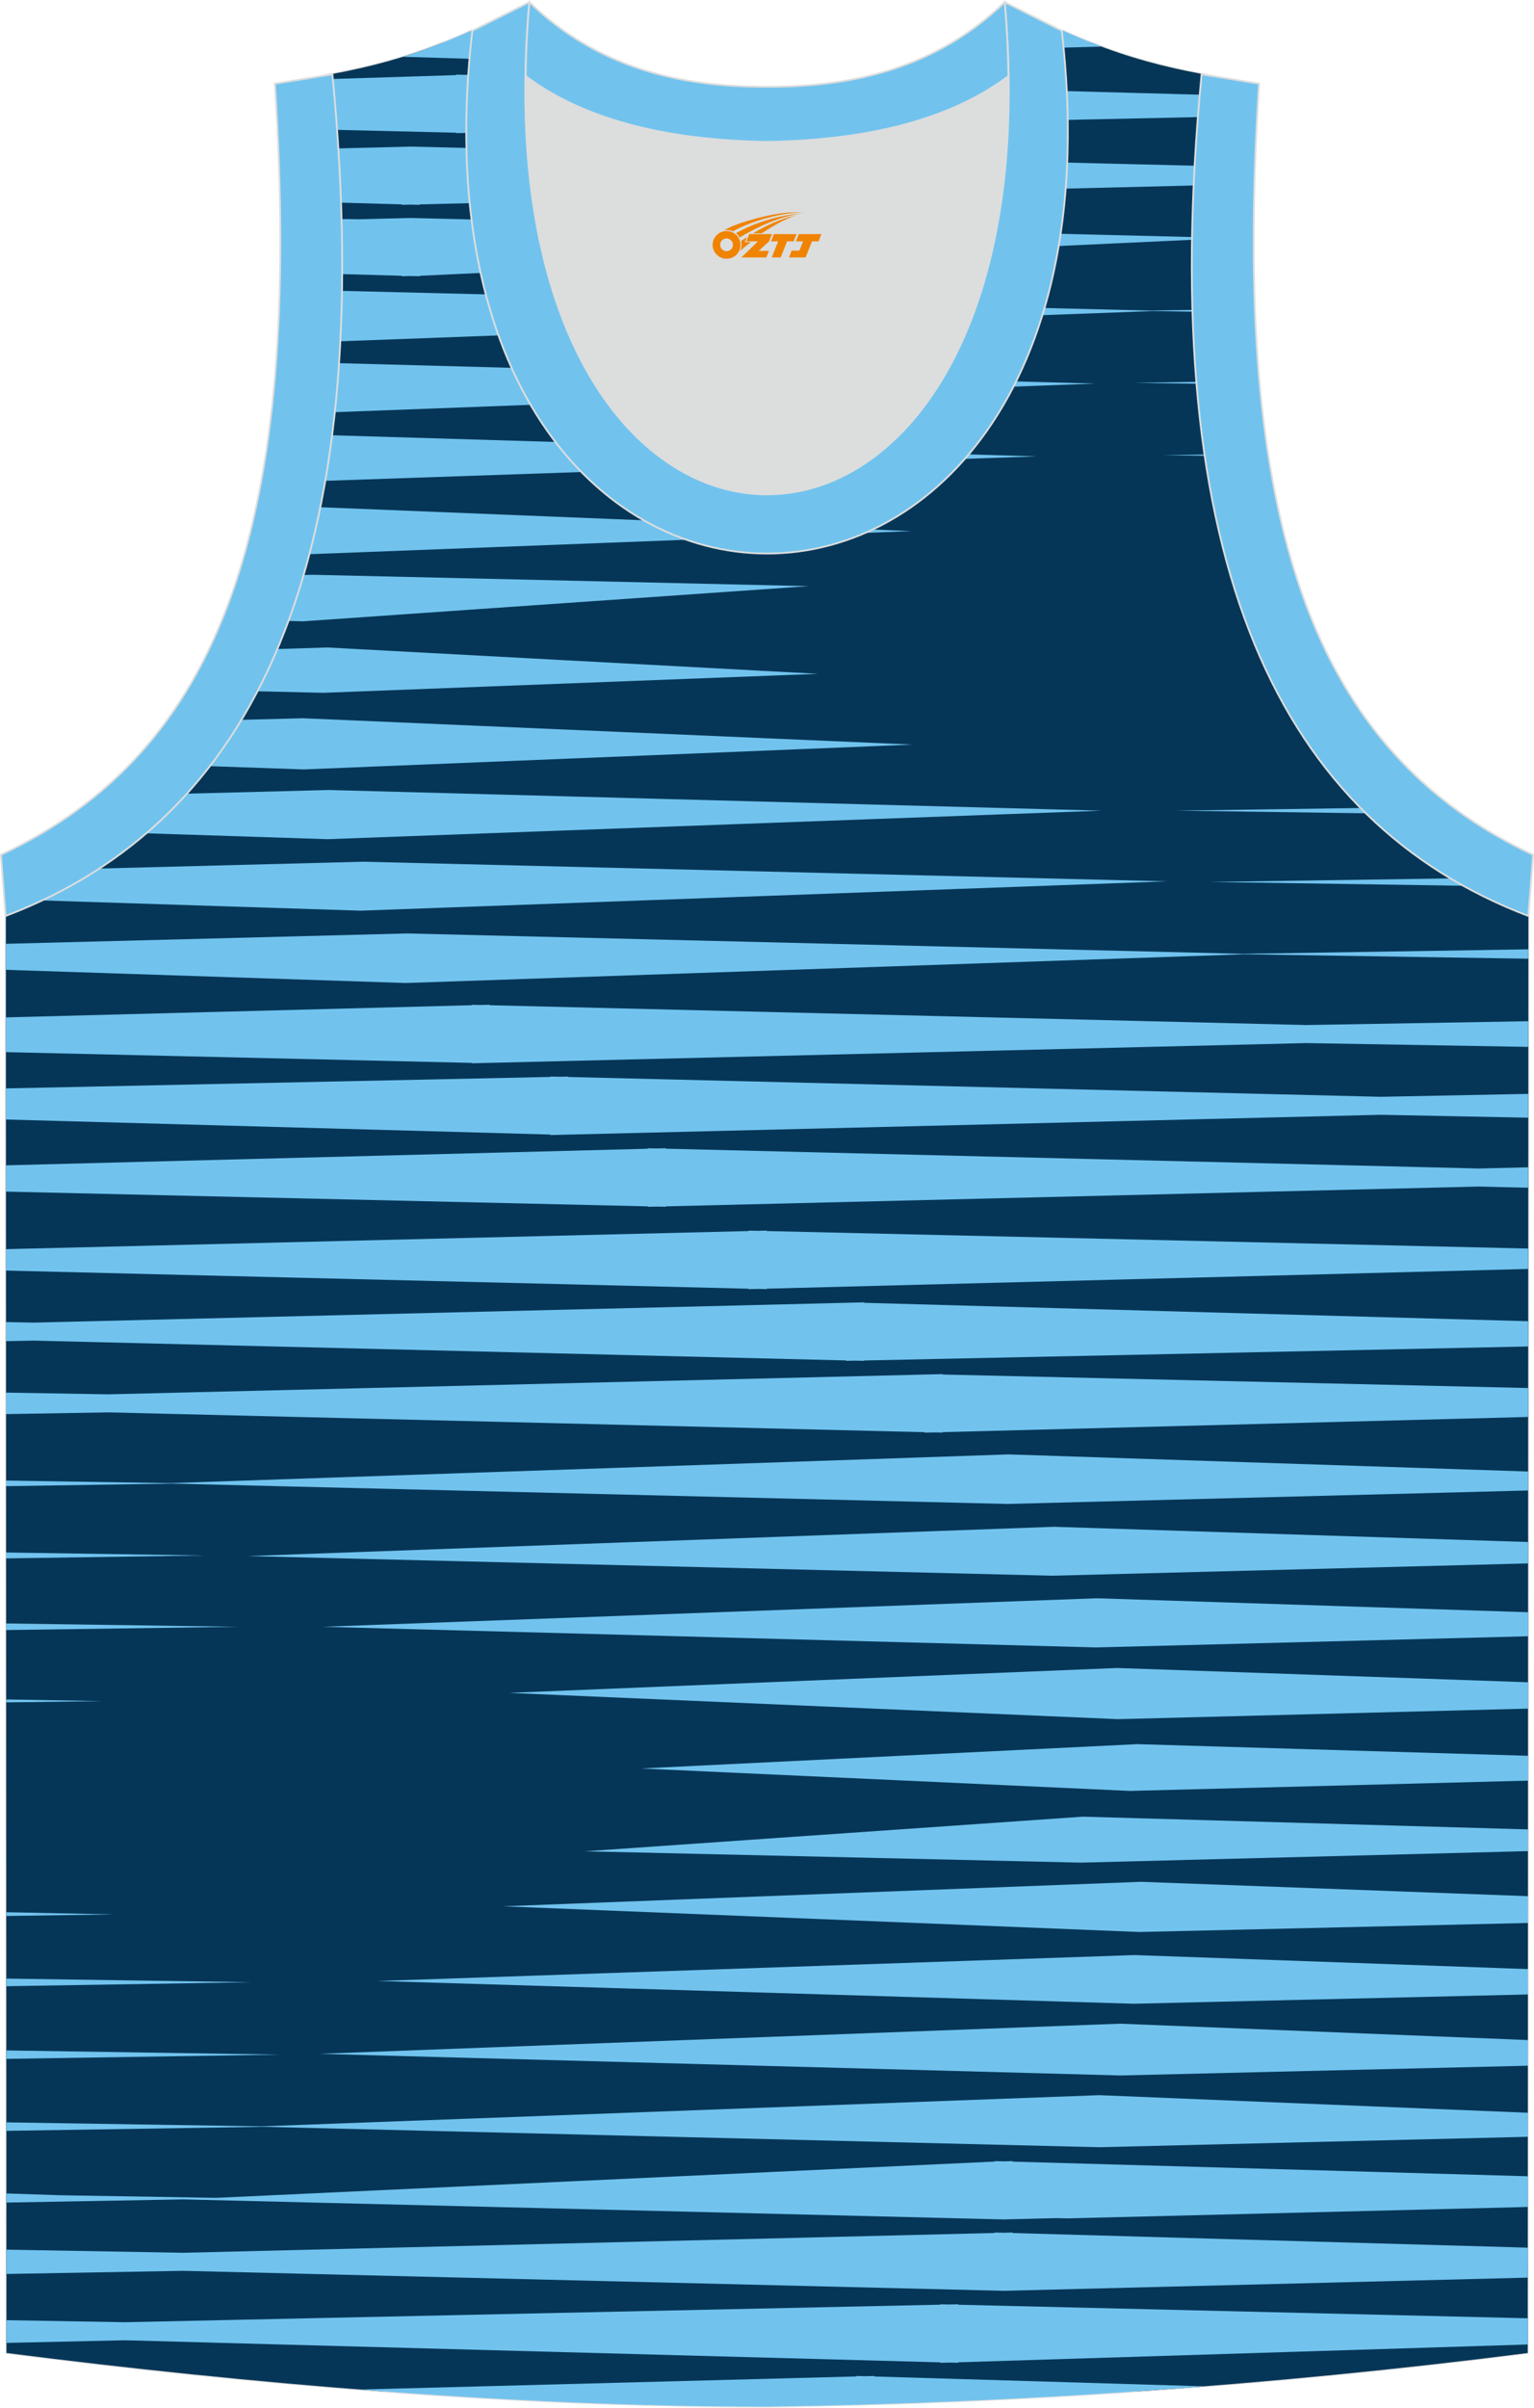
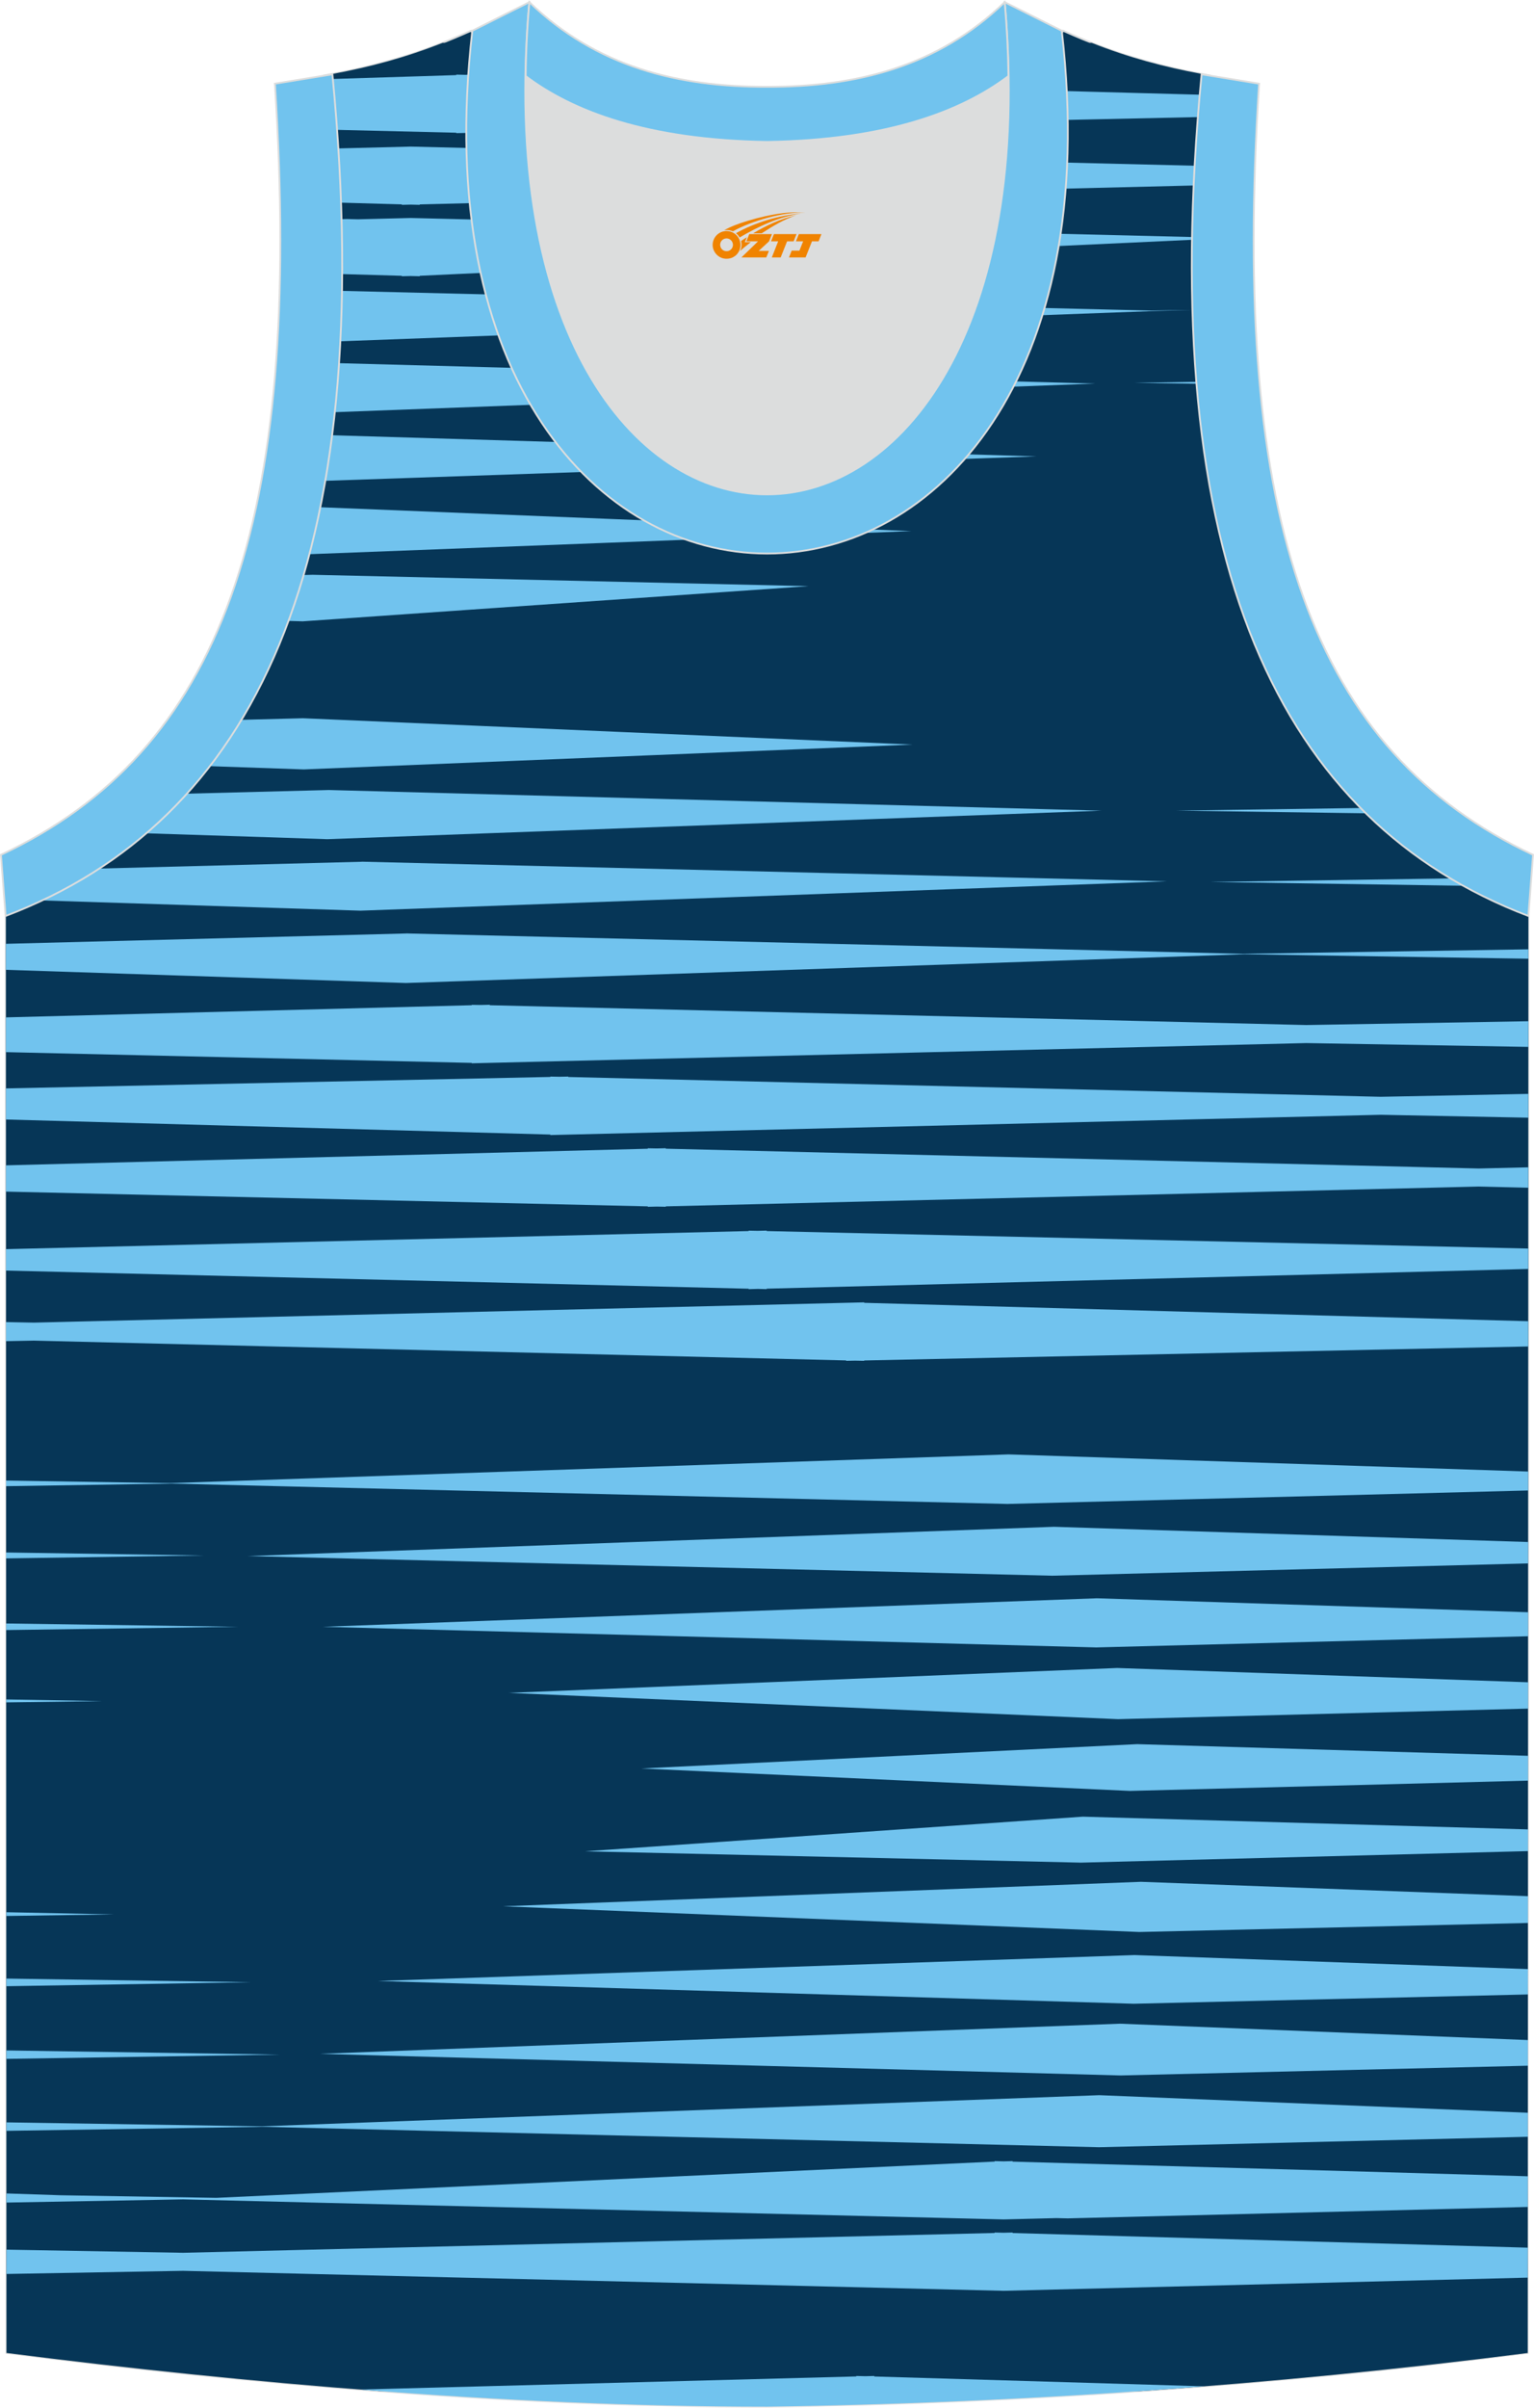
<svg xmlns="http://www.w3.org/2000/svg" version="1.1" id="_x37C_" x="0px" y="0px" width="338.74px" height="531.5px" viewBox="0 0 338.53 531.07" enable-background="new 0 0 338.53 531.07" xml:space="preserve">
  <path fill-rule="evenodd" clip-rule="evenodd" fill="#063657" stroke="#DCDDDD" stroke-width="0.4" stroke-miterlimit="22.926" d="  M169.32,530.87c57.29-0.83,113.15-4.88,167.81-11.84l0.15-317.13c-54.46-20.75-82.54-77.15-72.09-185.64h0.02  c-10.54-1.98-19.57-4.58-30.6-9.53c-8.71,14.69-36.33,24.11-65.33,24.53c-28.99-0.42-56.61-9.84-65.32-24.53  c-11.04,4.95-20.06,7.55-30.61,9.53h0.02C83.84,124.75,55.75,181.15,1.3,201.91l0.14,317.13  C55.67,525.95,114.71,530.87,169.32,530.87L169.32,530.87z" />
  <g>
    <path fill-rule="evenodd" clip-rule="evenodd" fill="#063657" d="M251.74,527.42H83.65c-27.83-2.09-55.6-5-82.22-8.39L1.3,201.91   c54.46-20.76,82.54-77.15,72.09-185.64h-0.02c8.48-1.59,15.97-3.58,24.32-6.87h8.11c10.29,13.16,36.29,21.48,63.49,21.87   c27.2-0.39,53.2-8.71,63.5-21.87h8.11c8.34,3.29,15.84,5.28,24.32,6.87h-0.02c-10.45,108.48,17.63,164.89,72.09,185.64   l-0.15,317.13C309,522.62,280.54,525.43,251.74,527.42z" />
    <polygon fill-rule="evenodd" clip-rule="evenodd" fill="#71C3EE" points="264.05,84.19 250.34,84.4 264.08,84.61  " />
-     <polygon fill-rule="evenodd" clip-rule="evenodd" fill="#71C3EE" points="265.86,100.22 256.69,100.37 265.91,100.5  " />
    <path fill-rule="evenodd" clip-rule="evenodd" fill="#71C3EE" d="M300.39,178.2l-40.81,0.58l41.98,0.59   C301.16,178.99,300.77,178.59,300.39,178.2z" />
    <path fill-rule="evenodd" clip-rule="evenodd" fill="#71C3EE" d="M320.27,193.73l-53.18,0.78l56.03,0.85   C322.16,194.83,321.21,194.29,320.27,193.73z" />
-     <path fill-rule="evenodd" clip-rule="evenodd" fill="#71C3EE" d="M72.27,142.79l-11.07,0.34c-1.37,3.23-2.84,6.34-4.4,9.32   l14.55,0.34l109.2-4.19L72.27,142.79z" />
    <path fill-rule="evenodd" clip-rule="evenodd" fill="#71C3EE" d="M66.86,158.4l-13.61,0.35c-2.18,3.61-4.51,7.01-6.98,10.22   l20.78,0.72l134.3-5.48L66.86,158.4z" />
    <path fill-rule="evenodd" clip-rule="evenodd" fill="#71C3EE" d="M72.52,174.23L72.52,174.23l-0.13,0l-0.12,0v0.01l-31.07,0.8   c-2.83,3.13-5.83,6.04-8.99,8.74l40.04,1.3l170.83-6.29L72.52,174.23z" />
    <path fill-rule="evenodd" clip-rule="evenodd" fill="#71C3EE" d="M80.07,190.05L80.07,190.05l-0.13,0l-0.12,0v0.01l-58.02,1.5   c-4.02,2.61-8.24,4.95-12.66,7.03l70.42,2.26l177.95-6.47L80.07,190.05z" />
    <polygon fill-rule="evenodd" clip-rule="evenodd" fill="#71C3EE" points="337.28,209.38 274.23,210.37 89.97,205.88 89.97,205.87    89.84,205.87 89.73,205.87 89.73,205.88 1.3,208.16 1.3,213.9 89.56,216.81 274.62,210.47 337.28,211.45  " />
-     <path fill-rule="evenodd" clip-rule="evenodd" fill="#71C3EE" d="M88.93,12.48l20.3,0.61c-2.15-1.99-3.93-4.11-5.26-6.35   C98.62,9.14,93.74,10.99,88.93,12.48L88.93,12.48z M231.85,10.53l11.23-0.3c-2.73-1.02-5.53-2.17-8.47-3.5   C233.84,8.04,232.92,9.31,231.85,10.53z" />
    <path fill-rule="evenodd" clip-rule="evenodd" fill="#71C3EE" d="M263.66,36.51l-173-4.22l-15.96,0.4   c0.26,4.07,0.46,8.06,0.59,11.97l13.38,0.38v0.1l1.98-0.05l1.99,0.05v-0.1l170.79-4.17C263.51,39.43,263.58,37.97,263.66,36.51z" />
    <path fill-rule="evenodd" clip-rule="evenodd" fill="#71C3EE" d="M263.1,52.24L90.66,48.04l-11.66,0.29l-2.46-0.06L75.4,48.3   c0.11,4.13,0.15,8.17,0.13,12.12l13.14,0.37v0.1l1.98-0.05l1.99,0.05v-0.1l170.44-7.94L263.1,52.24z" />
    <path fill-rule="evenodd" clip-rule="evenodd" fill="#71C3EE" d="M264.78,20.84l-44.72-1.21c-5.58,3.08-12.24,5.62-19.55,7.53   l63.86-1.38C264.5,24.15,264.63,22.5,264.78,20.84L264.78,20.84z M113.86,16.76l-9.2-0.25V16.4l-1.99,0.06l-1.98-0.05v0.11   l-27.2,0.85c0.36,3.81,0.67,7.55,0.93,11.23l26.27,0.63v0.09l1.98-0.04l1.99,0.04v-0.09l38.62-0.83   C131.67,25.92,121.37,21.94,113.86,16.76z" />
    <polygon fill-rule="evenodd" clip-rule="evenodd" fill="#71C3EE" points="337.28,225.24 288.25,226.08 108.09,221.71    108.09,221.61 106.1,221.66 104.11,221.63 104.11,221.71 1.31,224.39 1.31,232.06 104.11,234.43 104.11,234.52 288.25,230.06    337.27,230.9  " />
    <polygon fill-rule="evenodd" clip-rule="evenodd" fill="#71C3EE" points="337.27,241.27 304.69,241.91 125.42,237.54    125.42,237.45 123.42,237.49 121.44,237.45 121.44,237.53 1.32,240.06 1.32,246.92 121.44,250.24 121.44,250.35 304.69,245.88    337.27,246.52  " />
    <polygon fill-rule="evenodd" clip-rule="evenodd" fill="#71C3EE" points="337.26,257.47 326.34,257.73 146.93,253.36    146.93,253.26 144.93,253.31 142.96,253.27 142.96,253.37 1.32,257.03 1.33,262.83 142.96,266.08 142.96,266.18 144.96,266.13    146.93,266.17 146.93,266.08 326.34,261.71 337.26,261.97  " />
-     <path fill-rule="evenodd" clip-rule="evenodd" fill="#71C3EE" d="M263.18,68.32L254,68.47L75.49,64.12   c-0.06,3.79-0.18,7.5-0.37,11.12l179.36-6.67l8.71,0.14L263.18,68.32z" />
+     <path fill-rule="evenodd" clip-rule="evenodd" fill="#71C3EE" d="M263.18,68.32L254,68.47L75.49,64.12   c-0.06,3.79-0.18,7.5-0.37,11.12l179.36-6.67L263.18,68.32z" />
    <path fill-rule="evenodd" clip-rule="evenodd" fill="#71C3EE" d="M73.9,90.88l167.79-6.31l-166.85-4.5   C74.6,83.76,74.28,87.36,73.9,90.88z" />
    <path fill-rule="evenodd" clip-rule="evenodd" fill="#71C3EE" d="M71.79,106.02l156.96-5.38L73.31,95.97   C72.87,99.4,72.36,102.75,71.79,106.02z" />
    <path fill-rule="evenodd" clip-rule="evenodd" fill="#71C3EE" d="M68.28,122.21l132.84-5.09l-130.42-5.27   C69.96,115.41,69.16,118.87,68.28,122.21z" />
    <path fill-rule="evenodd" clip-rule="evenodd" fill="#71C3EE" d="M69,126.75l-1.99,0.05c-1.03,3.5-2.15,6.87-3.35,10.13l3.15,0.09   l111.62-7.76L69,126.75z" />
    <polygon fill-rule="evenodd" clip-rule="evenodd" fill="#71C3EE" points="1.41,454.15 61.8,453.21 1.41,452.29  " />
    <polygon fill-rule="evenodd" clip-rule="evenodd" fill="#71C3EE" points="1.4,438.12 55.45,437.24 1.4,436.44  " />
    <polygon fill-rule="evenodd" clip-rule="evenodd" fill="#71C3EE" points="1.4,422.63 25.17,422.28 1.4,421.8  " />
    <polygon fill-rule="evenodd" clip-rule="evenodd" fill="#71C3EE" points="1.38,375.51 22.57,375.23 1.37,374.86  " />
    <polygon fill-rule="evenodd" clip-rule="evenodd" fill="#71C3EE" points="1.37,359.55 52.57,358.83 1.37,358.1  " />
    <polygon fill-rule="evenodd" clip-rule="evenodd" fill="#71C3EE" points="1.36,343.74 45.06,343.1 1.36,342.44  " />
    <polygon fill-rule="evenodd" clip-rule="evenodd" fill="#71C3EE" points="337.2,387.29 250.96,384.72 141.53,390.09 249.36,395.04    337.2,392.77  " />
    <polygon fill-rule="evenodd" clip-rule="evenodd" fill="#71C3EE" points="337.21,371.07 246.54,367.92 112.25,373.41    246.73,379.21 337.2,376.88  " />
    <polygon fill-rule="evenodd" clip-rule="evenodd" fill="#71C3EE" points="337.21,355.62 242.07,352.54 71.24,358.83 241.8,363.38    241.8,363.39 241.93,363.39 242.05,363.39 242.05,363.38 337.21,360.92  " />
    <polygon fill-rule="evenodd" clip-rule="evenodd" fill="#71C3EE" points="337.22,340.13 232.59,336.77 54.65,343.23 232.08,347.56    232.08,347.56 232.21,347.56 232.33,347.56 232.33,347.56 337.22,344.85  " />
    <polygon fill-rule="evenodd" clip-rule="evenodd" fill="#71C3EE" points="337.23,324.58 222.59,320.8 37.53,327.14 1.35,326.57    1.35,327.81 37.92,327.24 222.17,331.73 222.17,331.74 222.31,331.74 222.42,331.74 222.42,331.73 337.23,328.76  " />
    <path fill-rule="evenodd" clip-rule="evenodd" fill="#71C3EE" d="M265.69,526.39l-72.75-2.17v-0.11l-1.98,0.05l-1.99-0.05v0.1   L79.43,527.1c30.29,2.36,60.72,3.77,89.9,3.77l0,0C201.89,530.4,234,528.89,265.69,526.39z" />
    <polygon fill-rule="evenodd" clip-rule="evenodd" fill="#71C3EE" points="337.15,495.8 223.47,492.57 223.47,492.46 221.49,492.51    219.5,492.46 219.5,492.56 40.4,496.93 1.43,496.24 1.43,501.6 40.41,500.91 221.49,505.32 337.14,502.41  " />
    <polygon fill-rule="evenodd" clip-rule="evenodd" fill="#71C3EE" points="337.16,480.05 223.47,476.82 223.47,476.71    221.49,476.76 219.5,476.71 219.5,476.81 47.76,484.81 13.38,484.24 1.42,483.84 1.42,485.85 40.41,485.15 40.32,485.15    40.54,485.15 40.41,485.15 221.49,489.57 233.16,489.28 235.61,489.34 337.15,486.82  " />
-     <polygon fill-rule="evenodd" clip-rule="evenodd" fill="#71C3EE" points="337.14,511.38 211.46,508.39 211.46,508.29    209.48,508.34 207.49,508.3 207.49,508.38 27.62,512.25 1.44,511.8 1.44,516.81 27.62,516.23 207.49,521.1 207.49,521.21    209.48,521.15 211.46,521.2 211.46,521.09 337.14,517.16  " />
-     <polygon fill-rule="evenodd" clip-rule="evenodd" fill="#71C3EE" points="337.24,306.16 208.03,303.18 208.03,303.09 23.9,307.55    1.34,307.17 1.35,311.91 23.9,311.53 204.06,315.9 204.06,316 206.05,315.95 208.03,315.98 208.03,315.89 337.23,312.54  " />
    <polygon fill-rule="evenodd" clip-rule="evenodd" fill="#71C3EE" points="337.24,291.42 190.71,287.36 190.71,287.26 7.46,291.73    1.34,291.61 1.34,295.82 7.46,295.7 186.73,300.07 186.73,300.16 188.73,300.12 190.71,300.16 190.71,300.08 337.24,296.99  " />
    <polygon fill-rule="evenodd" clip-rule="evenodd" fill="#71C3EE" points="337.25,275.39 169.19,271.53 169.19,271.43    167.18,271.48 165.22,271.44 165.22,271.53 1.33,275.52 1.33,280.25 165.22,284.25 165.22,284.35 167.22,284.29 169.19,284.34    169.19,284.24 337.25,279.89  " />
    <polygon fill-rule="evenodd" clip-rule="evenodd" fill="#71C3EE" points="337.16,466.04 242.59,462.16 57.66,469.04 1.42,468.16    1.42,470.03 58.14,469.14 242.52,473.64 337.16,471.34  " />
    <polygon fill-rule="evenodd" clip-rule="evenodd" fill="#71C3EE" points="337.17,450 247.16,446.39 70.45,453.04 247.28,457.81    337.17,455.66  " />
    <polygon fill-rule="evenodd" clip-rule="evenodd" fill="#71C3EE" points="337.18,434.35 250.38,431.25 83.4,436.97 250.19,441.99    337.17,439.94  " />
    <polygon fill-rule="evenodd" clip-rule="evenodd" fill="#71C3EE" points="337.18,418.26 251.78,415.09 111.04,420.49    251.44,426.16 337.18,424.17  " />
    <polygon fill-rule="evenodd" clip-rule="evenodd" fill="#71C3EE" points="337.19,403.53 238.98,400.72 129.12,408.36    238.54,410.86 337.19,408.32  " />
  </g>
  <path fill-rule="evenodd" clip-rule="evenodd" fill="#71C3EE" stroke="#DCDDDD" stroke-width="0.4" stroke-miterlimit="22.926" d="  M337.29,202.02c-54.48-20.76-82.58-77.17-72.12-185.68l12.69,2.07c-6.29,97.57,12,147.39,60.46,170.12L337.29,202.02z" />
  <path fill-rule="evenodd" clip-rule="evenodd" fill="#71C3EE" stroke="#DCDDDD" stroke-width="0.4" stroke-miterlimit="22.926" d="  M1.24,202.02c54.48-20.76,82.58-77.17,72.12-185.68l-12.69,2.07c6.29,97.57-12,147.39-60.46,170.12L1.24,202.02z" />
  <path fill-rule="evenodd" clip-rule="evenodd" fill="#DCDDDD" d="M169.27,31.26c26.41-0.42,42.86-6.69,53.21-14.48  c0.02-0.06,0.03-0.12,0.05-0.18c1.15,123.9-107.65,123.9-106.51,0c0.02,0.06,0.03,0.12,0.05,0.18  C126.41,24.58,142.86,30.84,169.27,31.26L169.27,31.26z" />
  <path fill-rule="evenodd" clip-rule="evenodd" fill="none" stroke="#DCDDDD" stroke-width="0.4" stroke-miterlimit="22.926" d="  M169.27,31.26c26.41-0.42,42.86-6.69,53.21-14.48c0.02-0.06,0.03-0.12,0.05-0.18c1.15,123.9-107.65,123.9-106.51,0  c0.02,0.06,0.03,0.12,0.05,0.18C126.41,24.57,142.85,30.84,169.27,31.26L169.27,31.26z" />
  <path fill-rule="evenodd" clip-rule="evenodd" fill="#71C3EE" stroke="#DCDDDD" stroke-width="0.4" stroke-miterlimit="22.926" d="  M116.82,0.43c-12.95,144.78,117.84,144.78,104.9,0l12.6,6.3c17.76,153.78-147.85,153.78-130.09,0L116.82,0.43z" />
  <path fill-rule="evenodd" clip-rule="evenodd" fill="#71C3EE" stroke="#DCDDDD" stroke-width="0.4" stroke-miterlimit="22.926" d="  M116.82,0.43c14.8,14.28,32.87,18.72,52.45,18.67c19.57,0.05,37.65-4.4,52.45-18.67c0.5,5.61,0.77,11,0.82,16.16  c-0.02,0.06-0.03,0.13-0.05,0.19c-10.35,7.78-26.8,14.06-53.21,14.48c-26.41-0.42-42.86-6.69-53.21-14.48  c-0.02-0.06-0.03-0.13-0.05-0.19C116.06,11.42,116.32,6.05,116.82,0.43L116.82,0.43z" />
  <g id="图层_x0020_1">
    <path fill="#F08300" d="M157.45,55c0.416,1.136,1.472,1.984,2.752,2.032c0.144,0,0.304,0,0.448-0.016h0.016   c0.016,0,0.064,0,0.128-0.016c0.032,0,0.048-0.016,0.08-0.016c0.064-0.016,0.144-0.032,0.224-0.048c0.016,0,0.016,0,0.032,0   c0.192-0.048,0.4-0.112,0.576-0.208c0.192-0.096,0.4-0.224,0.608-0.384c0.672-0.56,1.104-1.408,1.104-2.352   c0-0.224-0.032-0.448-0.08-0.672l0,0C163.29,53.12,163.24,52.95,163.16,52.77C162.69,51.68,161.61,50.92,160.34,50.92C158.65,50.92,157.27,52.29,157.27,53.99C157.27,54.34,157.33,54.68,157.45,55L157.45,55L157.45,55z M161.75,54.02L161.75,54.02C161.72,54.8,161.06,55.4,160.28,55.36C159.49,55.33,158.9,54.68,158.93,53.89c0.032-0.784,0.688-1.376,1.472-1.344   C161.17,52.58,161.78,53.25,161.75,54.02L161.75,54.02z" />
    <polygon fill="#F08300" points="175.78,51.6 ,175.14,53.19 ,173.7,53.19 ,172.28,56.74 ,170.33,56.74 ,171.73,53.19 ,170.15,53.19    ,170.79,51.6" />
    <path fill="#F08300" d="M177.75,46.87c-1.008-0.096-3.024-0.144-5.056,0.112c-2.416,0.304-5.152,0.912-7.616,1.664   C163.03,49.25,161.16,49.97,159.81,50.74C160.01,50.71,160.2,50.69,160.39,50.69c0.48,0,0.944,0.112,1.36,0.288   C165.85,48.66,173.05,46.61,177.75,46.87L177.75,46.87L177.75,46.87z" />
    <path fill="#F08300" d="M163.22,52.34c4-2.368,8.88-4.672,13.488-5.248c-4.608,0.288-10.224,2-14.288,4.304   C162.74,51.65,163.01,51.97,163.22,52.34C163.22,52.34,163.22,52.34,163.22,52.34z" />
    <polygon fill="#F08300" points="181.27,51.6 ,180.65,53.19 ,179.19,53.19 ,177.78,56.74 ,177.32,56.74 ,175.81,56.74 ,174.12,56.74    ,174.71,55.24 ,176.42,55.24 ,177.24,53.19 ,175.65,53.19 ,176.29,51.6" />
    <polygon fill="#F08300" points="170.36,51.6 ,169.72,53.19 ,167.43,55.3 ,169.69,55.3 ,169.11,56.74 ,163.62,56.74 ,167.29,53.19    ,164.71,53.19 ,165.35,51.6" />
    <path fill="#F08300" d="M175.64,47.46c-3.376,0.752-6.464,2.192-9.424,3.952h1.888C170.53,49.84,172.87,48.41,175.64,47.46z    M164.84,52.28C164.21,52.66,164.15,52.71,163.54,53.12c0.064,0.256,0.112,0.544,0.112,0.816c0,0.496-0.112,0.976-0.32,1.392   c0.176-0.16,0.32-0.304,0.432-0.4c0.272-0.24,0.768-0.64,1.6-1.296l0.32-0.256H164.36l0,0L164.84,52.28L164.84,52.28L164.84,52.28z" />
  </g>
</svg>